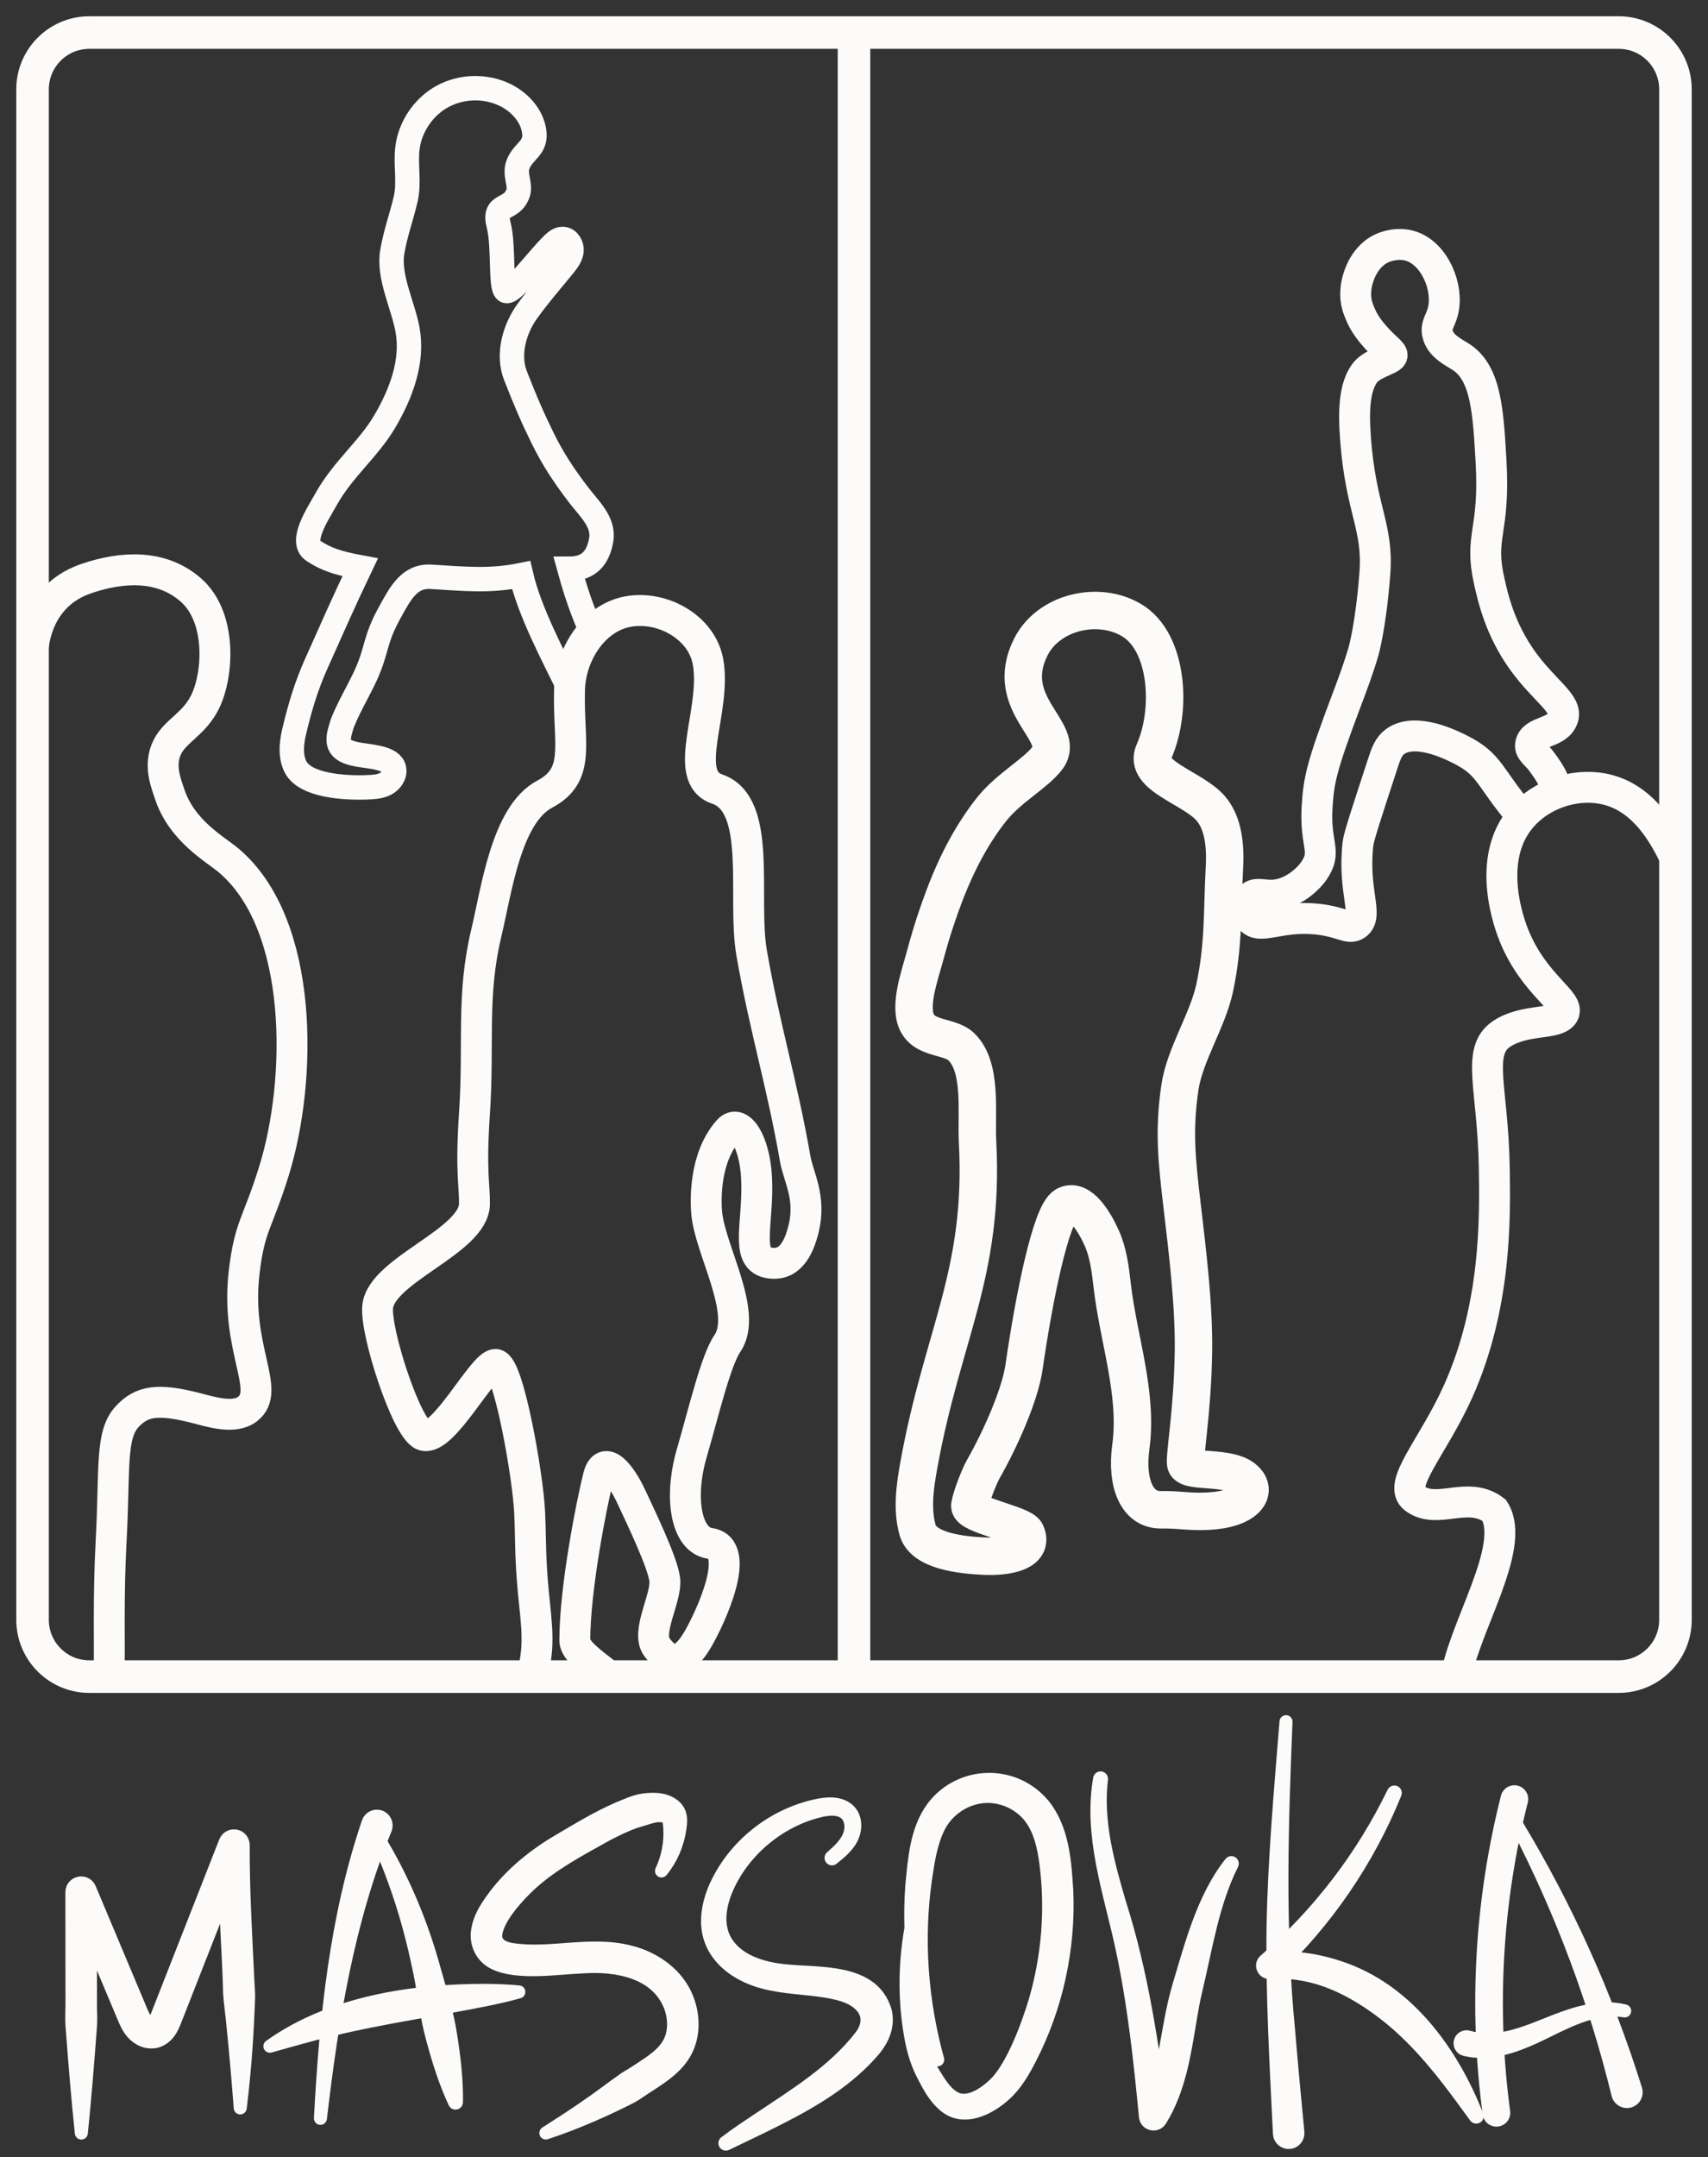
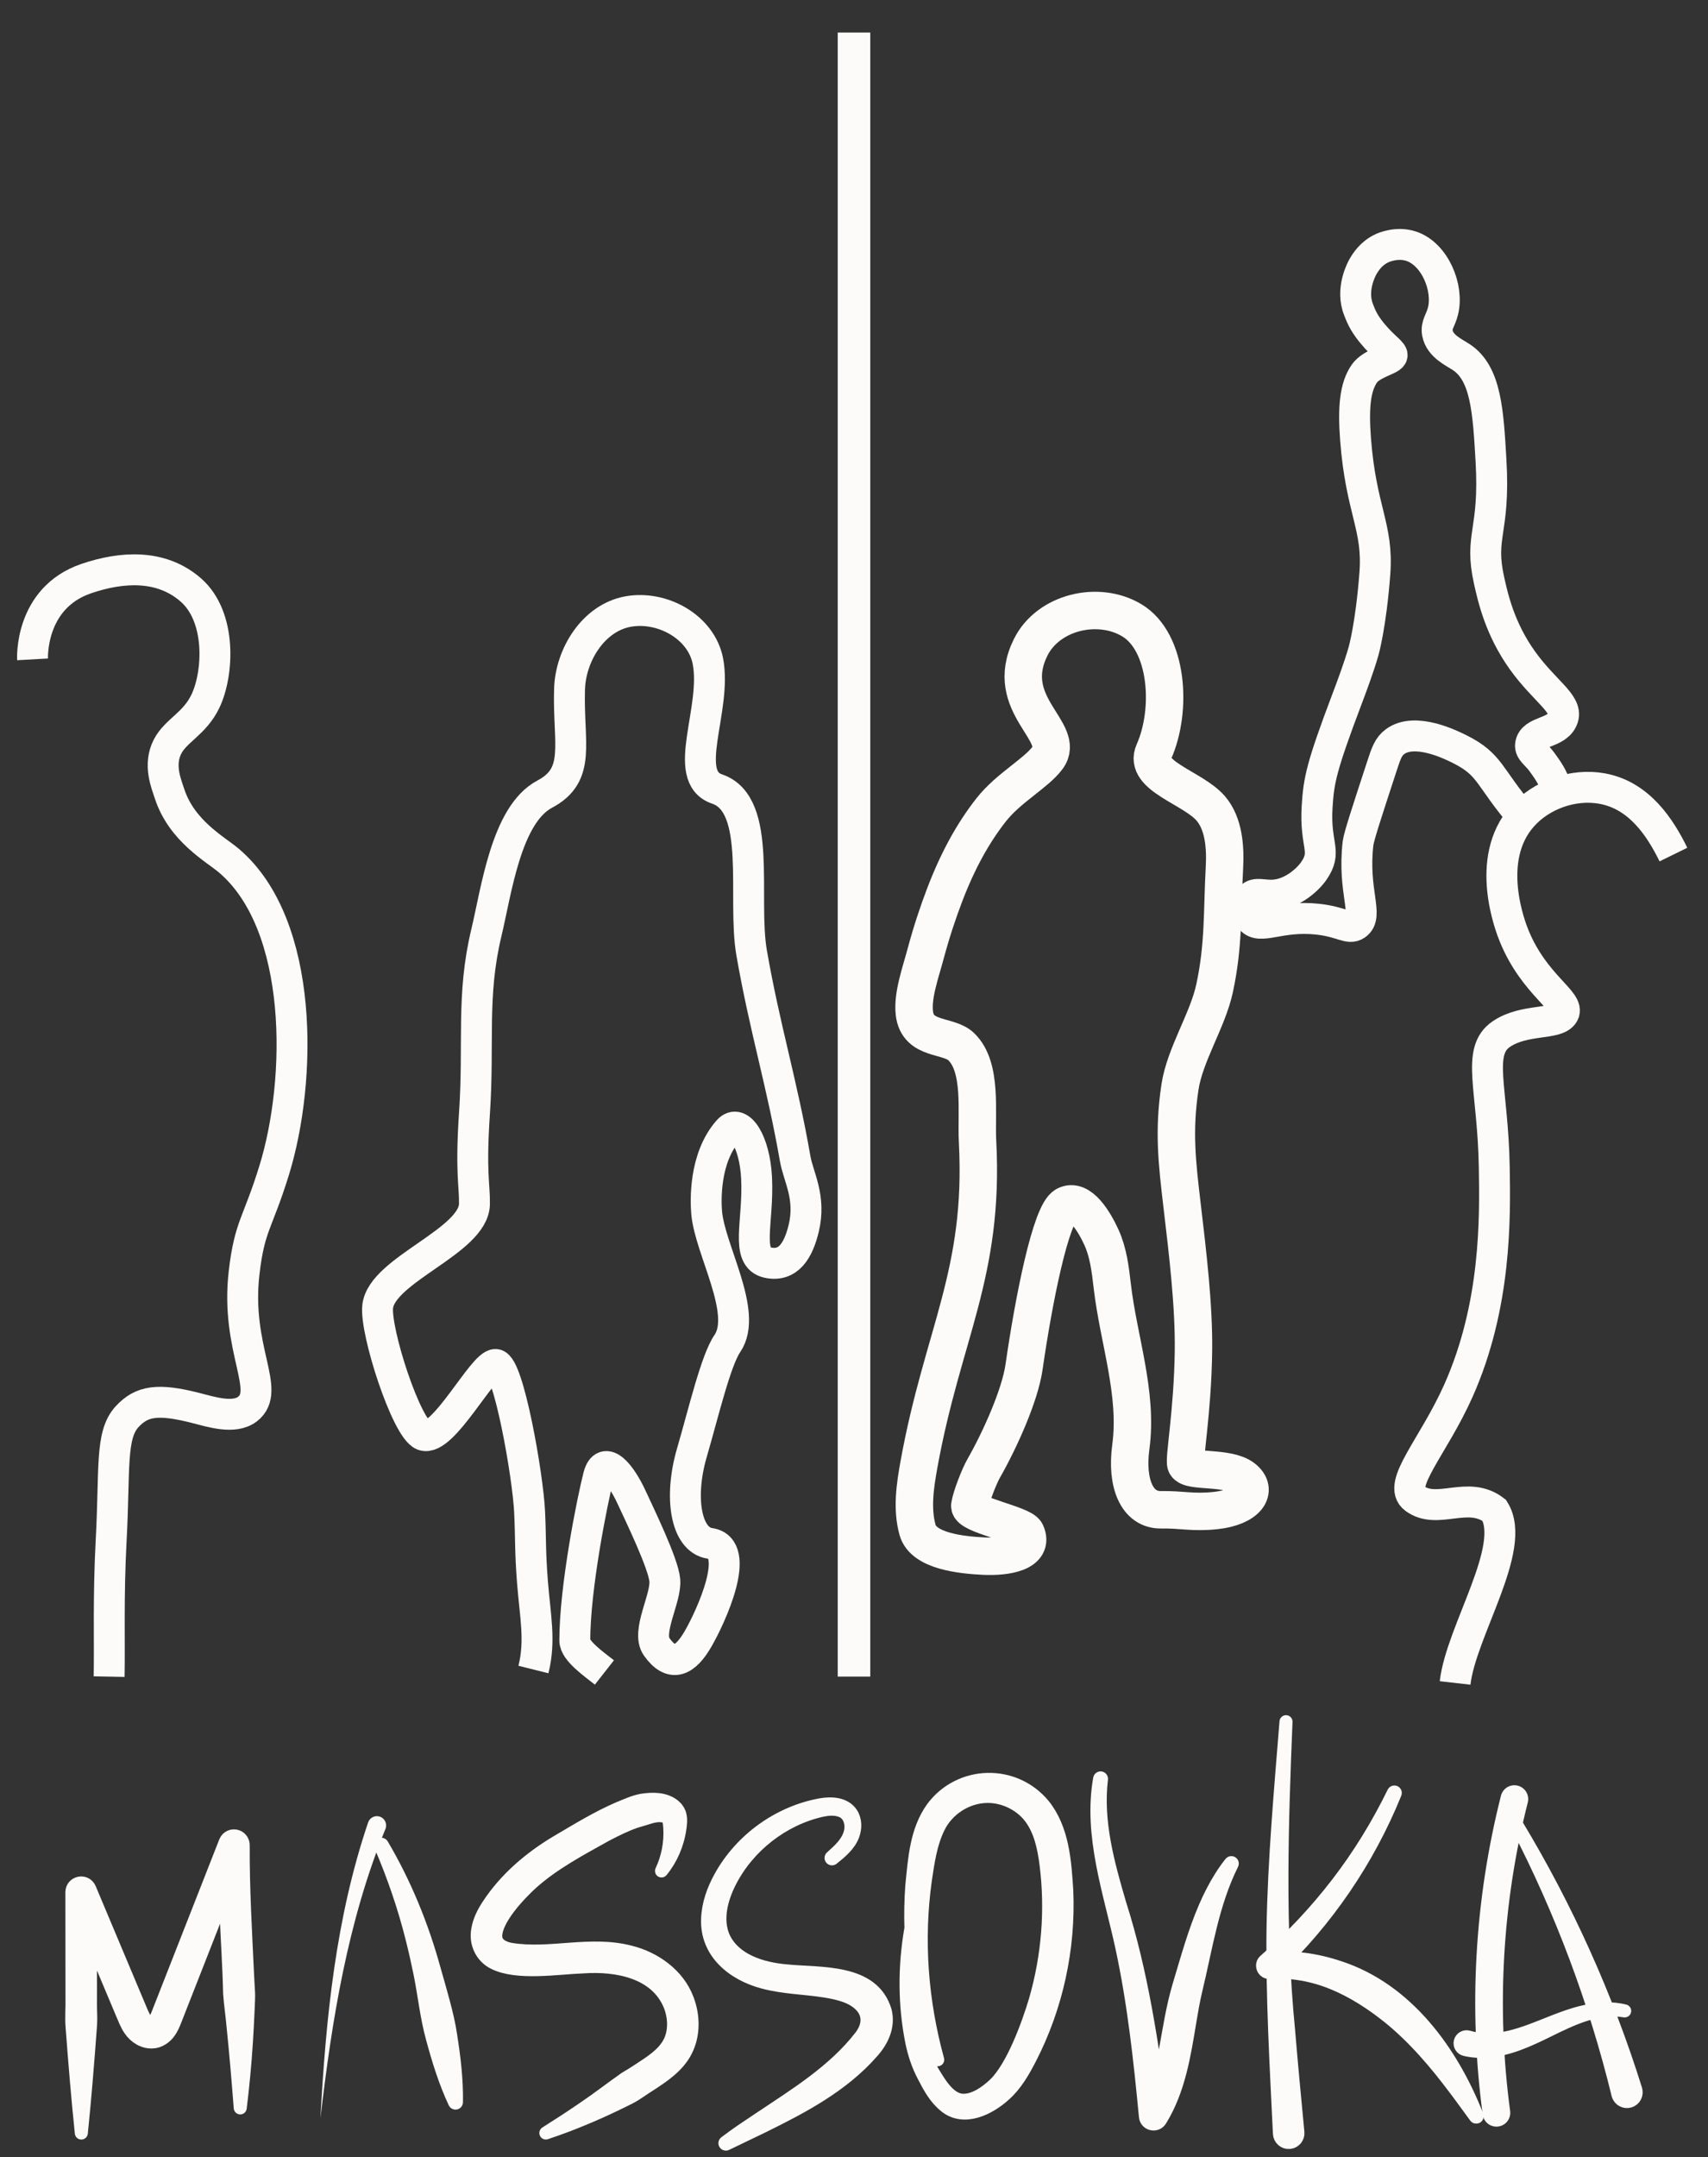
<svg xmlns="http://www.w3.org/2000/svg" viewBox="6217.543 4689.74 70.692 89.22">
  <rect x="6217.543" y="4689.74" width="70.692" height="89.22" fill="#333333" stroke="none" />
-   <path fill="none" stroke="#FCFBF9" fill-opacity="1" stroke-width="1.347" stroke-opacity="1" stroke-miterlimit="10" id="tSvgf056ad069e" title="Path 47" d="M 6284.537 4759.085 C 6263.438 4759.085 6242.34 4759.085 6221.241 4759.085 C 6219.942 4759.085 6218.89 4758.032 6218.89 4756.734 C 6218.89 4735.635 6218.89 4714.536 6218.89 4693.437 C 6218.89 4692.139 6219.942 4691.086 6221.241 4691.086 C 6242.34 4691.086 6263.438 4691.086 6284.537 4691.086 C 6285.836 4691.086 6286.888 4692.139 6286.888 4693.437 C 6286.888 4714.536 6286.888 4735.635 6286.888 4756.734C 6286.888 4758.032 6285.836 4759.085 6284.537 4759.085Z" />
  <path fill="none" stroke="#FCFBF9" fill-opacity="1" stroke-width="1.347" stroke-opacity="1" stroke-miterlimit="10" id="tSvg4e96802d28" title="Path 48" d="M 6252.889 4691.086 C 6252.889 4713.752 6252.889 4736.418 6252.889 4759.085" />
  <path fill="none" stroke="#FCFBF9" fill-opacity="1" stroke-width="1.279" stroke-opacity="1" stroke-miterlimit="10" id="tSvg1613930f581" title="Path 49" d="M 6222.06 4759.085 C 6222.087 4757.717 6222.019 4755.783 6222.143 4753.469 C 6222.303 4750.486 6222.102 4749.097 6222.801 4748.337 C 6223.404 4747.682 6224.065 4747.572 6225.631 4747.97 C 6226.289 4748.138 6227.231 4748.444 6227.785 4748.02 C 6228.796 4747.247 6227.274 4745.548 6227.648 4742.364 C 6227.875 4740.427 6228.203 4740.366 6228.888 4738.153 C 6230.048 4734.409 6230.138 4727.986 6227.016 4725.336 C 6226.46 4724.864 6225.06 4724.116 6224.556 4722.557 C 6224.432 4722.17 6224.085 4721.379 6224.478 4720.618 C 6224.824 4719.946 6225.604 4719.675 6226.05 4718.731 C 6226.592 4717.584 6226.711 4715.257 6225.447 4714.146 C 6224.216 4713.065 6222.579 4713.171 6221.112 4713.671 C 6218.749 4714.478 6218.89 4717.011 6218.89 4717.011" />
  <path fill="none" stroke="#FCFBF9" fill-opacity="1" stroke-width="1.279" stroke-opacity="1" stroke-miterlimit="10" id="tSvge3ffbe0ef1" title="Path 50" d="M 6277.768 4759.347 C 6278.012 4757.201 6280.353 4753.743 6279.389 4752.207 C 6278.292 4751.367 6277.034 4752.416 6276.09 4751.713 C 6275.338 4751.153 6276.871 4749.578 6277.905 4747.259 C 6279.483 4743.719 6279.423 4740.089 6279.389 4738.023 C 6279.335 4734.746 6278.628 4733.215 6279.689 4732.504 C 6280.66 4731.854 6281.984 4732.147 6282.258 4731.665 C 6282.542 4731.166 6281.054 4730.505 6280.214 4728.456 C 6280.067 4728.099 6278.966 4725.297 6280.544 4723.508 C 6281.342 4722.603 6282.66 4722.143 6283.842 4722.353 C 6285.39 4722.628 6286.259 4723.973 6286.804 4725.085" />
  <path fill="none" stroke="#FCFBF9" fill-opacity="1" stroke-width="1.279" stroke-opacity="1" stroke-miterlimit="10" id="tSvga98775e53b" title="Path 51" d="M 6280.544 4723.508 C 6279.141 4721.869 6279.252 4721.37 6277.955 4720.723 C 6277.603 4720.548 6276.107 4719.802 6275.279 4720.417 C 6275.007 4720.619 6274.915 4720.888 6274.744 4721.411 C 6274.103 4723.368 6273.782 4724.347 6273.75 4724.622 C 6273.519 4726.605 6274.207 4727.618 6273.673 4727.986 C 6273.359 4728.203 6273.097 4727.866 6272.068 4727.756 C 6270.512 4727.591 6269.704 4728.211 6269.316 4727.756 C 6269.099 4727.502 6269.119 4727.036 6269.316 4726.839 C 6269.513 4726.642 6269.823 4726.782 6270.233 4726.763 C 6271.027 4726.724 6271.675 4726.114 6271.915 4725.769 C 6272.495 4724.935 6271.956 4724.736 6272.057 4723.107 C 6272.125 4722.002 6272.237 4721.45 6273.291 4718.659 C 6273.463 4718.205 6273.783 4717.358 6273.979 4716.671 C 6273.979 4716.671 6274.287 4715.597 6274.448 4713.44 C 6274.59 4711.524 6273.873 4710.845 6273.648 4707.913 C 6273.545 4706.578 6273.633 4705.74 6274.011 4705.194 C 6274.297 4704.78 6275.057 4704.631 6275.151 4704.465 C 6275.231 4704.326 6274.838 4704.136 6274.319 4703.501 C 6273.941 4703.038 6273.845 4702.726 6273.775 4702.554 C 6273.428 4701.698 6273.925 4700.819 6273.954 4700.77 C 6274.061 4700.587 6274.283 4700.22 6274.744 4700.006 C 6274.801 4699.979 6275.371 4699.724 6275.967 4699.929 C 6276.928 4700.26 6277.506 4701.632 6277.267 4702.605 C 6277.168 4703.007 6276.97 4703.172 6277.037 4703.522 C 6277.14 4704.059 6277.725 4704.313 6278.031 4704.516 C 6279.046 4705.192 6279.136 4706.748 6279.254 4708.797 C 6279.426 4711.776 6278.753 4711.871 6279.178 4713.766 C 6279.337 4714.478 6279.623 4715.753 6280.554 4717.054 C 6281.453 4718.309 6282.42 4718.842 6282.236 4719.424 C 6282.02 4720.106 6280.963 4719.941 6280.889 4720.55 C 6280.859 4720.795 6281.136 4720.95 6281.348 4721.238 C 6281.733 4721.762 6281.857 4721.988 6282.01 4722.527" />
-   <path fill="none" stroke="#FCFBF9" fill-opacity="1" stroke-width="1.01" stroke-opacity="1" stroke-miterlimit="10" id="tSvgc25c35a1a7" title="Path 52" d="M 6242.035 4715.915 C 6241.877 4715.506 6241.515 4714.756 6241.108 4713.263 C 6241.908 4713.263 6242.291 4712.827 6242.425 4712.077 C 6242.559 4711.327 6241.915 4710.772 6241.455 4710.164 C 6240.876 4709.398 6240.435 4708.737 6240.024 4707.905 C 6239.584 4707.015 6239.29 4706.333 6238.875 4705.269 C 6238.539 4704.405 6238.831 4703.343 6239.378 4702.595 C 6239.924 4701.846 6240.251 4701.494 6240.875 4700.725 C 6241.02 4700.546 6241.172 4700.353 6241.197 4700.124 C 6241.222 4699.895 6241.069 4699.631 6240.839 4699.622 C 6240.666 4699.616 6240.522 4699.746 6240.399 4699.868 C 6239.758 4700.501 6238.712 4701.933 6238.477 4701.766 C 6238.242 4701.599 6238.407 4699.914 6238.181 4699.043 C 6237.935 4698.092 6238.727 4698.499 6238.988 4697.72 C 6239.109 4697.361 6238.809 4696.959 6238.993 4696.514 C 6239.214 4695.977 6239.744 4695.866 6239.655 4695.192 C 6239.566 4694.518 6239.048 4693.956 6238.435 4693.661 C 6237.631 4693.275 6236.642 4693.3 6235.858 4693.728 C 6235.075 4694.155 6234.518 4694.973 6234.407 4695.858 C 6234.32 4696.559 6234.495 4697.283 6234.334 4697.97 C 6234.154 4698.743 6233.912 4699.374 6233.779 4700.156 C 6233.605 4701.177 6234.22 4702.351 6234.409 4703.37 C 6234.651 4704.684 6234.143 4706.026 6233.464 4707.177 C 6232.786 4708.329 6231.738 4709.134 6231.036 4710.393 C 6230.696 4711.002 6229.927 4712.143 6230.512 4712.523 C 6231.036 4712.864 6231.488 4713.025 6232.45 4713.204 C 6231.762 4714.644 6231.316 4715.666 6230.635 4717.186 C 6230.227 4718.096 6229.963 4718.962 6229.716 4720.008 C 6229.605 4720.482 6229.554 4721.005 6229.767 4721.443 C 6230.161 4722.251 6231.836 4722.337 6232.734 4722.303 C 6232.992 4722.293 6233.26 4722.281 6233.491 4722.164 C 6233.721 4722.047 6233.904 4721.793 6233.854 4721.539 C 6233.761 4721.072 6232.889 4721.042 6232.36 4720.948 C 6231.43 4720.784 6231.482 4720.4 6231.674 4719.771 C 6231.835 4719.243 6232.417 4718.247 6232.67 4717.692 C 6233.171 4716.592 6233.028 4716.251 6233.665 4715.09 C 6234.111 4714.278 6234.486 4713.544 6235.377 4713.596 C 6236.726 4713.675 6237.787 4713.795 6239.112 4713.527 C 6239.47 4715.06 6240.426 4716.838 6241.115 4718.253" />
  <path fill="none" stroke="#FCFBF9" fill-opacity="1" stroke-width="1.549" stroke-opacity="1" stroke-miterlimit="10" id="tSvg7ad5961c8c" title="Path 53" d="M 6260.204 4716.508 C 6260.928 4715.057 6262.993 4714.561 6264.385 4715.394 C 6265.883 4716.289 6266.074 4719.095 6265.298 4720.837 C 6264.852 4721.836 6266.912 4722.315 6267.655 4723.177 C 6268.197 4723.805 6268.267 4724.784 6268.221 4725.626 C 6268.121 4727.464 6268.201 4728.817 6267.813 4730.617 C 6267.526 4731.947 6266.582 4733.36 6266.38 4734.704 C 6266.109 4736.517 6266.254 4737.789 6266.469 4739.609 C 6266.697 4741.532 6266.963 4743.743 6266.939 4745.604 C 6266.906 4748.157 6266.531 4750.109 6266.626 4750.305 C 6266.791 4750.643 6268.361 4750.378 6269 4750.878 C 6269.64 4751.379 6269.158 4752.075 6267.865 4752.215 C 6266.906 4752.318 6266.485 4752.171 6265.596 4752.184 C 6264.592 4752.199 6264.145 4751.071 6264.346 4749.591 C 6264.649 4747.373 6263.833 4745.143 6263.577 4742.919 C 6263.498 4742.236 6263.415 4741.539 6263.129 4740.914 C 6262.843 4740.288 6262.246 4739.266 6261.641 4739.596 C 6261.036 4739.927 6260.328 4743.491 6259.927 4746.28 C 6259.756 4747.466 6258.918 4749.316 6258.25 4750.485 C 6258.074 4750.792 6257.731 4751.664 6257.682 4752.014 C 6257.631 4752.385 6259.849 4752.791 6260.005 4753.132 C 6260.385 4753.963 6259.163 4754.148 6258.25 4754.101 C 6257.337 4754.054 6255.763 4753.899 6255.519 4753.017 C 6255.276 4752.136 6255.416 4751.199 6255.579 4750.3 C 6256.555 4744.916 6258.29 4742.43 6258.003 4736.966 C 6257.939 4735.742 6258.209 4733.893 6257.333 4733.036 C 6256.796 4732.511 6255.525 4732.801 6255.388 4731.648 C 6255.301 4730.909 6255.643 4729.976 6255.867 4729.139 C 6256.101 4728.268 6256.374 4727.456 6256.639 4726.761 C 6257.189 4725.32 6257.818 4724.189 6258.564 4723.238 C 6259.281 4722.324 6260.412 4721.737 6260.896 4721.089C 6261.708 4720.002 6259.01 4718.902 6260.204 4716.508Z" />
  <path fill="none" stroke="#FCFBF9" fill-opacity="1" stroke-width="1.279" stroke-opacity="1" stroke-miterlimit="10" id="tSvge417a6e929" title="Path 54" d="M 6242.559 4758.913 C 6242.098 4758.551 6241.335 4758.014 6241.334 4757.596 C 6241.33 4755.421 6242.053 4751.82 6242.314 4750.8 C 6242.556 4749.857 6243.254 4750.739 6243.674 4751.647 C 6243.995 4752.344 6244.994 4754.391 6245.058 4755.094 C 6245.127 4755.85 6244.281 4757.235 6244.722 4757.853 C 6245.342 4758.723 6245.903 4758.447 6246.437 4757.521 C 6246.971 4756.596 6248.272 4753.769 6246.927 4753.574 C 6245.922 4753.428 6245.644 4751.661 6246.176 4749.836 C 6246.665 4748.159 6247.167 4746.01 6247.648 4745.307 C 6248.516 4744.036 6246.917 4741.422 6246.79 4739.888 C 6246.753 4739.437 6246.673 4737.64 6247.687 4736.497 C 6248.146 4735.979 6248.778 4736.952 6248.856 4738.446 C 6248.951 4740.269 6248.361 4741.758 6249.326 4741.963 C 6250.186 4742.145 6250.591 4741.436 6250.806 4740.551 C 6251.118 4739.264 6250.586 4738.419 6250.455 4737.666 C 6249.912 4734.549 6249.196 4732.273 6248.653 4729.156 C 6248.257 4726.881 6249.121 4723.016 6247.221 4722.373 C 6245.7 4721.858 6247.229 4719.071 6246.841 4717.08 C 6246.565 4715.67 6244.951 4714.778 6243.537 4715.034 C 6242.116 4715.292 6241.156 4716.81 6241.115 4718.253 C 6241.051 4720.501 6241.613 4721.778 6240.086 4722.587 C 6238.494 4723.431 6238.092 4726.572 6237.672 4728.324 C 6237.049 4730.923 6237.377 4732.879 6237.182 4735.764 C 6237.015 4738.236 6237.192 4738.747 6237.18 4739.537 C 6237.156 4741.076 6233.36 4742.248 6233.176 4743.77 C 6233.054 4744.783 6234.364 4748.835 6235.054 4749.098 C 6235.875 4749.412 6237.528 4746.144 6238.057 4746.175 C 6238.586 4746.205 6239.392 4750.753 6239.463 4752.275 C 6239.515 4753.397 6239.48 4753.874 6239.58 4755.159 C 6239.689 4756.567 6239.923 4757.584 6239.621 4758.791" />
  <path fill="#FCFBF9" stroke="#FCFBF9" fill-opacity="1" stroke-width="0.539" stroke-opacity="1" stroke-linejoin="round" stroke-miterlimit="2" id="tSvg62bd76e9cb" title="Path 55" d="M 6220.909 4777.962 C 6220.761 4776.55 6220.635 4775.019 6220.529 4773.604 C 6220.492 4773.19 6220.532 4772.774 6220.522 4772.359 C 6220.521 4771.231 6220.519 4769.147 6220.518 4768.001 C 6220.524 4767.583 6221.088 4767.471 6221.254 4767.852 C 6221.532 4768.515 6222.854 4771.655 6223.101 4772.243 C 6223.163 4772.389 6223.224 4772.535 6223.286 4772.682 C 6223.366 4772.863 6223.448 4773.098 6223.556 4773.254 C 6223.621 4773.347 6223.722 4773.445 6223.831 4773.426 C 6223.868 4773.412 6223.883 4773.394 6223.921 4773.346 C 6223.989 4773.252 6224.037 4773.131 6224.085 4773.009 C 6225.013 4770.644 6225.941 4768.279 6226.87 4765.914 C 6226.947 4765.717 6227.169 4765.62 6227.366 4765.697 C 6227.517 4765.757 6227.609 4765.902 6227.609 4766.056 C 6227.599 4767.861 6227.708 4769.662 6227.792 4771.47 C 6227.8 4771.672 6227.819 4771.952 6227.83 4772.151 C 6227.84 4772.348 6227.82 4772.634 6227.813 4772.834 C 6227.794 4773.29 6227.77 4773.745 6227.741 4774.201 C 6227.683 4775.11 6227.597 4776.019 6227.486 4776.923 C 6227.399 4775.788 6227.303 4774.661 6227.187 4773.532 C 6227.148 4773.09 6227.077 4772.626 6227.047 4772.182 C 6227.022 4771.05 6226.941 4769.924 6226.899 4768.787 C 6226.862 4767.878 6226.839 4766.966 6226.843 4766.052 C 6227.089 4766.1 6227.336 4766.147 6227.582 4766.194 C 6226.654 4768.559 6225.726 4770.924 6224.798 4773.288 C 6224.738 4773.44 6224.67 4773.617 6224.537 4773.8 C 6224.397 4774.005 6224.125 4774.187 6223.859 4774.194 C 6223.476 4774.218 6223.129 4773.989 6222.927 4773.692 C 6222.773 4773.471 6222.684 4773.218 6222.58 4772.979 C 6222.462 4772.699 6222.148 4771.951 6222.026 4771.662 C 6221.533 4770.491 6221.041 4769.32 6220.548 4768.149 C 6220.793 4768.1 6221.039 4768.05 6221.284 4768 C 6221.284 4768.834 6221.286 4770.932 6221.287 4771.736 C 6221.294 4772.103 6221.278 4772.619 6221.293 4772.981 C 6221.302 4773.189 6221.3 4773.396 6221.282 4773.603C 6221.178 4775.019 6221.055 4776.55 6220.909 4777.962Z" />
  <path fill="#FCFBF9" stroke="none" fill-opacity="1" stroke-width="1" stroke-opacity="1" id="tSvgd2eb233a97" title="Path 56" d="M 6233.498 4765.381 C 6231.937 4769.188 6231.28 4773.279 6230.805 4777.355 C 6231.028 4773.226 6231.439 4769.067 6232.778 4765.12 C 6232.843 4764.919 6233.06 4764.809 6233.261 4764.875C 6233.47 4764.943 6233.579 4765.177 6233.498 4765.381Z" />
-   <path fill="none" stroke="#FCFBF9" fill-opacity="1" stroke-width="0.539" stroke-opacity="1" stroke-linejoin="round" stroke-miterlimit="2" id="tSvg17441847209" title="Path 57" d="M 6233.498 4765.381 C 6231.937 4769.188 6231.28 4773.279 6230.805 4777.355 C 6231.028 4773.226 6231.439 4769.067 6232.778 4765.12 C 6232.843 4764.919 6233.06 4764.809 6233.261 4764.875C 6233.47 4764.943 6233.579 4765.177 6233.498 4765.381Z" />
  <path fill="#FCFBF9" stroke="#FCFBF9" fill-opacity="1" stroke-width="0.539" stroke-opacity="1" stroke-linejoin="round" stroke-miterlimit="2" id="tSvgcdeecc7cf1" title="Path 58" d="M 6233.358 4766.037 C 6234.307 4767.642 6235.022 4769.393 6235.515 4771.192 C 6235.737 4771.981 6236.078 4773.095 6236.191 4773.897 C 6236.338 4774.821 6236.45 4775.744 6236.435 4776.687 C 6236.435 4776.708 6236.417 4776.725 6236.395 4776.725 C 6236.38 4776.725 6236.367 4776.716 6236.361 4776.703 C 6235.962 4775.849 6235.687 4774.96 6235.443 4774.057 C 6235.194 4773.165 6235.105 4772.24 6234.92 4771.337 C 6234.828 4770.886 6234.728 4770.438 6234.616 4769.994 C 6234.285 4768.651 6233.836 4767.347 6233.29 4766.071 C 6233.281 4766.052 6233.29 4766.029 6233.31 4766.021C 6233.328 4766.013 6233.348 4766.02 6233.358 4766.037Z" />
-   <path fill="#FCFBF9" stroke="#FCFBF9" fill-opacity="1" stroke-width="0.539" stroke-opacity="1" stroke-linejoin="round" stroke-miterlimit="2" id="tSvg17af44efb7f" title="Path 59" d="M 6228.713 4774.371 C 6231.241 4772.563 6234.633 4772.053 6237.678 4772.061 C 6238.124 4772.068 6238.57 4772.082 6239.017 4772.126 C 6238.587 4772.249 6238.151 4772.344 6237.715 4772.436 C 6235.565 4772.873 6233.395 4773.169 6231.266 4773.685C 6230.408 4773.888 6229.564 4774.132 6228.713 4774.371Z" />
  <path fill="#FCFBF9" stroke="#FCFBF9" fill-opacity="1" stroke-width="0.539" stroke-opacity="1" stroke-linejoin="round" stroke-miterlimit="2" id="tSvgbfbfe8cbcf" title="Path 60" d="M 6244.922 4767.122 C 6245.186 4766.563 6245.302 4765.943 6245.264 4765.336 C 6245.248 4765.161 6245.248 4765.012 6245.164 4764.92 C 6245.153 4764.912 6245.153 4764.914 6245.127 4764.9 C 6245.108 4764.888 6245.089 4764.877 6245.066 4764.87 C 6244.82 4764.784 6244.529 4764.869 6244.273 4764.952 C 6244.141 4764.998 6244.001 4765.031 6243.862 4765.075 C 6243.435 4765.221 6243.032 4765.423 6242.628 4765.634 C 6241.579 4766.22 6240.456 4766.809 6239.553 4767.619 C 6239.034 4768.09 6238.059 4769.118 6238.06 4769.826 C 6238.066 4770.164 6238.393 4770.31 6238.687 4770.365 C 6240.32 4770.629 6241.969 4770.046 6243.624 4770.475 C 6244.643 4770.727 6245.611 4771.414 6245.991 4772.423 C 6246.254 4773.106 6246.27 4773.9 6245.932 4774.563 C 6245.605 4775.205 6244.996 4775.606 6244.436 4775.97 C 6244.166 4776.135 6243.916 4776.332 6243.636 4776.481 C 6242.788 4776.913 6241.917 4777.302 6241.029 4777.643 C 6240.732 4777.754 6240.435 4777.862 6240.135 4777.961 C 6240.667 4777.624 6241.195 4777.284 6241.712 4776.927 C 6242.297 4776.533 6242.849 4776.102 6243.424 4775.699 C 6243.626 4775.582 6243.823 4775.458 6244.017 4775.329 C 6244.494 4775.016 6244.995 4774.704 6245.252 4774.212 C 6245.487 4773.747 6245.461 4773.18 6245.276 4772.699 C 6244.712 4771.293 6243.063 4770.993 6241.678 4771.09 C 6240.63 4771.126 6238.956 4771.41 6237.989 4770.929 C 6237.472 4770.674 6237.21 4770.108 6237.317 4769.545 C 6237.38 4769.17 6237.548 4768.843 6237.747 4768.541 C 6238.47 4767.436 6239.499 4766.566 6240.622 4765.902 C 6241.436 4765.423 6242.264 4764.915 6243.143 4764.534 C 6243.453 4764.409 6243.757 4764.265 6244.092 4764.2 C 6244.531 4764.131 6245.049 4764.116 6245.43 4764.417 C 6245.43 4764.417 6245.492 4764.475 6245.492 4764.475 C 6245.576 4764.546 6245.661 4764.687 6245.684 4764.798 C 6245.733 4764.997 6245.71 4765.17 6245.685 4765.354C 6245.594 4766.014 6245.325 4766.634 6244.922 4767.122Z" />
  <path fill="#FCFBF9" stroke="#FCFBF9" fill-opacity="1" stroke-width="0.539" stroke-opacity="1" stroke-linejoin="round" stroke-miterlimit="2" id="tSvg17e2a1e7653" title="Path 61" d="M 6251.952 4766.555 C 6252.263 4766.277 6252.59 4765.99 6252.717 4765.588 C 6252.836 4765.221 6252.73 4764.758 6252.333 4764.625 C 6252.085 4764.537 6251.805 4764.564 6251.548 4764.618 C 6249.93 4764.984 6248.497 4766.108 6247.749 4767.585 C 6247.403 4768.27 6247.177 4769.114 6247.482 4769.843 C 6247.921 4770.823 6249.083 4771.168 6250.09 4771.255 C 6251.509 4771.399 6253.674 4771.188 6254.184 4772.919 C 6254.34 4773.56 6254.053 4774.158 6253.633 4774.621 C 6252.416 4776.006 6250.767 4776.875 6249.144 4777.675 C 6249.144 4777.675 6247.602 4778.417 6247.602 4778.417 C 6247.583 4778.426 6247.559 4778.418 6247.55 4778.399 C 6247.542 4778.382 6247.547 4778.363 6247.561 4778.352 C 6248.017 4778.002 6248.497 4777.689 6248.971 4777.372 C 6250.47 4776.371 6252.05 4775.407 6253.165 4773.969 C 6253.51 4773.515 6253.548 4773.005 6253.086 4772.606 C 6252.723 4772.29 6252.196 4772.175 6251.706 4772.093 C 6250.856 4771.956 6249.981 4771.951 6249.136 4771.725 C 6247.886 4771.396 6246.774 4770.503 6246.83 4769.105 C 6246.851 4768.488 6247.063 4767.905 6247.355 4767.376 C 6248.206 4765.83 6249.774 4764.699 6251.504 4764.386 C 6251.943 4764.308 6252.5 4764.328 6252.777 4764.738 C 6252.955 4765.003 6252.954 4765.344 6252.851 4765.632 C 6252.697 4766.053 6252.334 4766.347 6252.001 4766.614C 6251.961 4766.645 6251.916 4766.587 6251.952 4766.555Z" />
  <path fill="#FCFBF9" stroke="#FCFBF9" fill-opacity="1" stroke-width="0.539" stroke-opacity="1" stroke-linejoin="round" stroke-miterlimit="2" id="tSvg74c98660d4" title="Path 62" d="M 6256.354 4774.931 C 6255.456 4772.667 6255.103 4770.163 6255.282 4767.727 C 6255.395 4766.622 6255.46 4765.453 6256.14 4764.509 C 6257.276 4762.992 6259.528 4762.935 6260.738 4764.4 C 6261.535 4765.396 6261.619 4766.734 6261.696 4767.946 C 6261.797 4770.334 6261.273 4772.747 6260.179 4774.872 C 6259.905 4775.404 6259.581 4775.974 6259.112 4776.385 C 6258.485 4776.953 6257.452 4777.47 6256.681 4776.863 C 6256.257 4776.53 6256.012 4776.071 6255.774 4775.609 C 6255.537 4775.166 6255.38 4774.683 6255.279 4774.194 C 6254.972 4772.653 6254.972 4771.064 6255.24 4769.525 C 6255.168 4770.297 6255.178 4771.074 6255.234 4771.845 C 6255.344 4773.06 6255.511 4774.347 6256.138 4775.412 C 6256.412 4775.863 6256.808 4776.574 6257.379 4776.607 C 6257.862 4776.629 6258.355 4776.279 6258.71 4775.943 C 6259.456 4775.226 6260.094 4773.473 6260.396 4772.46 C 6260.92 4770.643 6261.075 4768.725 6260.837 4766.851 C 6260.747 4766.147 6260.594 4765.421 6260.159 4764.87 C 6259.748 4764.355 6259.074 4764.034 6258.413 4764.04 C 6257.564 4764.044 6256.746 4764.57 6256.381 4765.339 C 6256.057 4766.004 6255.952 4766.765 6255.843 4767.494C 6255.494 4769.979 6255.687 4772.503 6256.354 4774.931Z" />
  <path fill="#FCFBF9" stroke="#FCFBF9" fill-opacity="1" stroke-width="0.539" stroke-opacity="1" stroke-linejoin="round" stroke-miterlimit="2" id="tSvg4dd64702ad" title="Path 63" d="M 6263.132 4763.317 C 6262.918 4765.081 6263.402 4766.82 6263.896 4768.499 C 6264.798 4771.325 6265.226 4774.277 6265.624 4777.205 C 6265.414 4777.162 6265.204 4777.118 6264.994 4777.075 C 6265.199 4776.699 6265.354 4776.295 6265.474 4775.875 C 6265.717 4775.036 6265.844 4774.1 6266.012 4773.236 C 6266.099 4772.783 6266.201 4772.325 6266.335 4771.871 C 6266.663 4770.784 6266.968 4769.653 6267.428 4768.596 C 6267.521 4768.382 6267.619 4768.171 6267.728 4767.965 C 6267.942 4767.552 6268.189 4767.154 6268.477 4766.793 C 6268.49 4766.776 6268.514 4766.773 6268.531 4766.786 C 6268.546 4766.798 6268.55 4766.818 6268.542 4766.833 C 6267.72 4768.486 6267.468 4770.278 6267.038 4772.059 C 6266.935 4772.488 6266.86 4772.929 6266.786 4773.375 C 6266.559 4774.758 6266.33 4776.196 6265.58 4777.415 C 6265.42 4777.703 6264.983 4777.613 6264.951 4777.285 C 6264.727 4774.942 6264.474 4772.603 6263.979 4770.304 C 6263.49 4768.025 6262.637 4765.67 6263.056 4763.305 C 6263.06 4763.284 6263.08 4763.27 6263.101 4763.274C 6263.121 4763.278 6263.135 4763.297 6263.132 4763.317Z" />
  <path fill="#FCFBF9" stroke="#FCFBF9" fill-opacity="1" stroke-width="0.539" stroke-opacity="1" stroke-linejoin="round" stroke-miterlimit="2" id="tSvg167901716fe" title="Path 64" d="M 6270.769 4760.949 C 6270.595 4765.199 6270.458 4769.455 6270.874 4773.696 C 6270.992 4775.108 6271.126 4776.521 6271.261 4777.934 C 6271.281 4778.145 6271.126 4778.332 6270.916 4778.352 C 6270.699 4778.373 6270.508 4778.207 6270.497 4777.989 C 6270.361 4775.149 6270.194 4772.306 6270.233 4769.459C 6270.285 4766.613 6270.542 4763.783 6270.769 4760.949Z" />
  <path fill="#FCFBF9" stroke="#FCFBF9" fill-opacity="1" stroke-width="0.539" stroke-opacity="1" stroke-linejoin="round" stroke-miterlimit="2" id="tSvg18fcadffc5e" title="Path 65" d="M 6275.29 4763.909 C 6274.17 4766.675 6272.446 4769.199 6270.274 4771.248 C 6270.202 4771.085 6270.13 4770.921 6270.059 4770.758 C 6271.037 4770.65 6272.031 4770.796 6272.96 4771.107 C 6275.771 4772.017 6277.642 4774.606 6278.679 4777.252 C 6278.687 4777.272 6278.677 4777.294 6278.657 4777.302 C 6278.64 4777.308 6278.622 4777.303 6278.612 4777.289 C 6278.331 4776.91 6278.062 4776.529 6277.78 4776.158 C 6276.961 4775.063 6276.054 4773.997 6274.996 4773.15 C 6274.304 4772.598 6273.537 4772.101 6272.717 4771.765 C 6271.89 4771.424 6270.989 4771.258 6270.098 4771.321 C 6269.832 4771.341 6269.693 4771.002 6269.895 4770.83 C 6270.999 4769.869 6272.007 4768.796 6272.9 4767.633 C 6273.799 4766.466 6274.573 4765.203 6275.22 4763.878 C 6275.229 4763.859 6275.252 4763.851 6275.271 4763.86C 6275.289 4763.869 6275.297 4763.89 6275.29 4763.909Z" />
  <path fill="none" stroke="#FCFBF9" fill-opacity="1" stroke-width="1.145" stroke-opacity="1" stroke-linecap="round" stroke-linejoin="round" stroke-miterlimit="10" id="tSvg7dbcc3d7a" title="Path 66" d="M 6280.221 4764.15 C 6279.15 4768.375 6278.896 4772.806 6279.478 4777.125" />
  <path fill="#FCFBF9" stroke="#FCFBF9" fill-opacity="1" stroke-width="0.539" stroke-opacity="1" stroke-linejoin="round" stroke-miterlimit="2" id="tSvgc0b7a7c231" title="Path 67" d="M 6280.327 4765.231 C 6282.388 4768.648 6284.045 4772.326 6285.245 4776.163 C 6285.308 4776.365 6285.196 4776.58 6284.994 4776.643 C 6284.792 4776.706 6284.577 4776.594 6284.514 4776.392C 6283.574 4772.537 6282.17 4768.78 6280.327 4765.231Z" />
  <path fill="#FCFBF9" stroke="#FCFBF9" fill-opacity="1" stroke-width="0.539" stroke-opacity="1" stroke-linejoin="round" stroke-miterlimit="2" id="tSvgbcb77474f0" title="Path 68" d="M 6278.322 4773.992 C 6279.983 4774.468 6281.511 4773.304 6283.089 4772.948 C 6283.642 4772.816 6284.232 4772.769 6284.787 4772.911 C 6283.647 4772.722 6282.575 4773.259 6281.579 4773.748 C 6280.809 4774.127 6279.985 4774.509 6279.103 4774.576 C 6278.8 4774.598 6278.488 4774.581 6278.183 4774.51 C 6278.037 4774.478 6277.946 4774.333 6277.98 4774.187C 6278.014 4774.036 6278.174 4773.945 6278.322 4773.992Z" />
  <defs> </defs>
</svg>